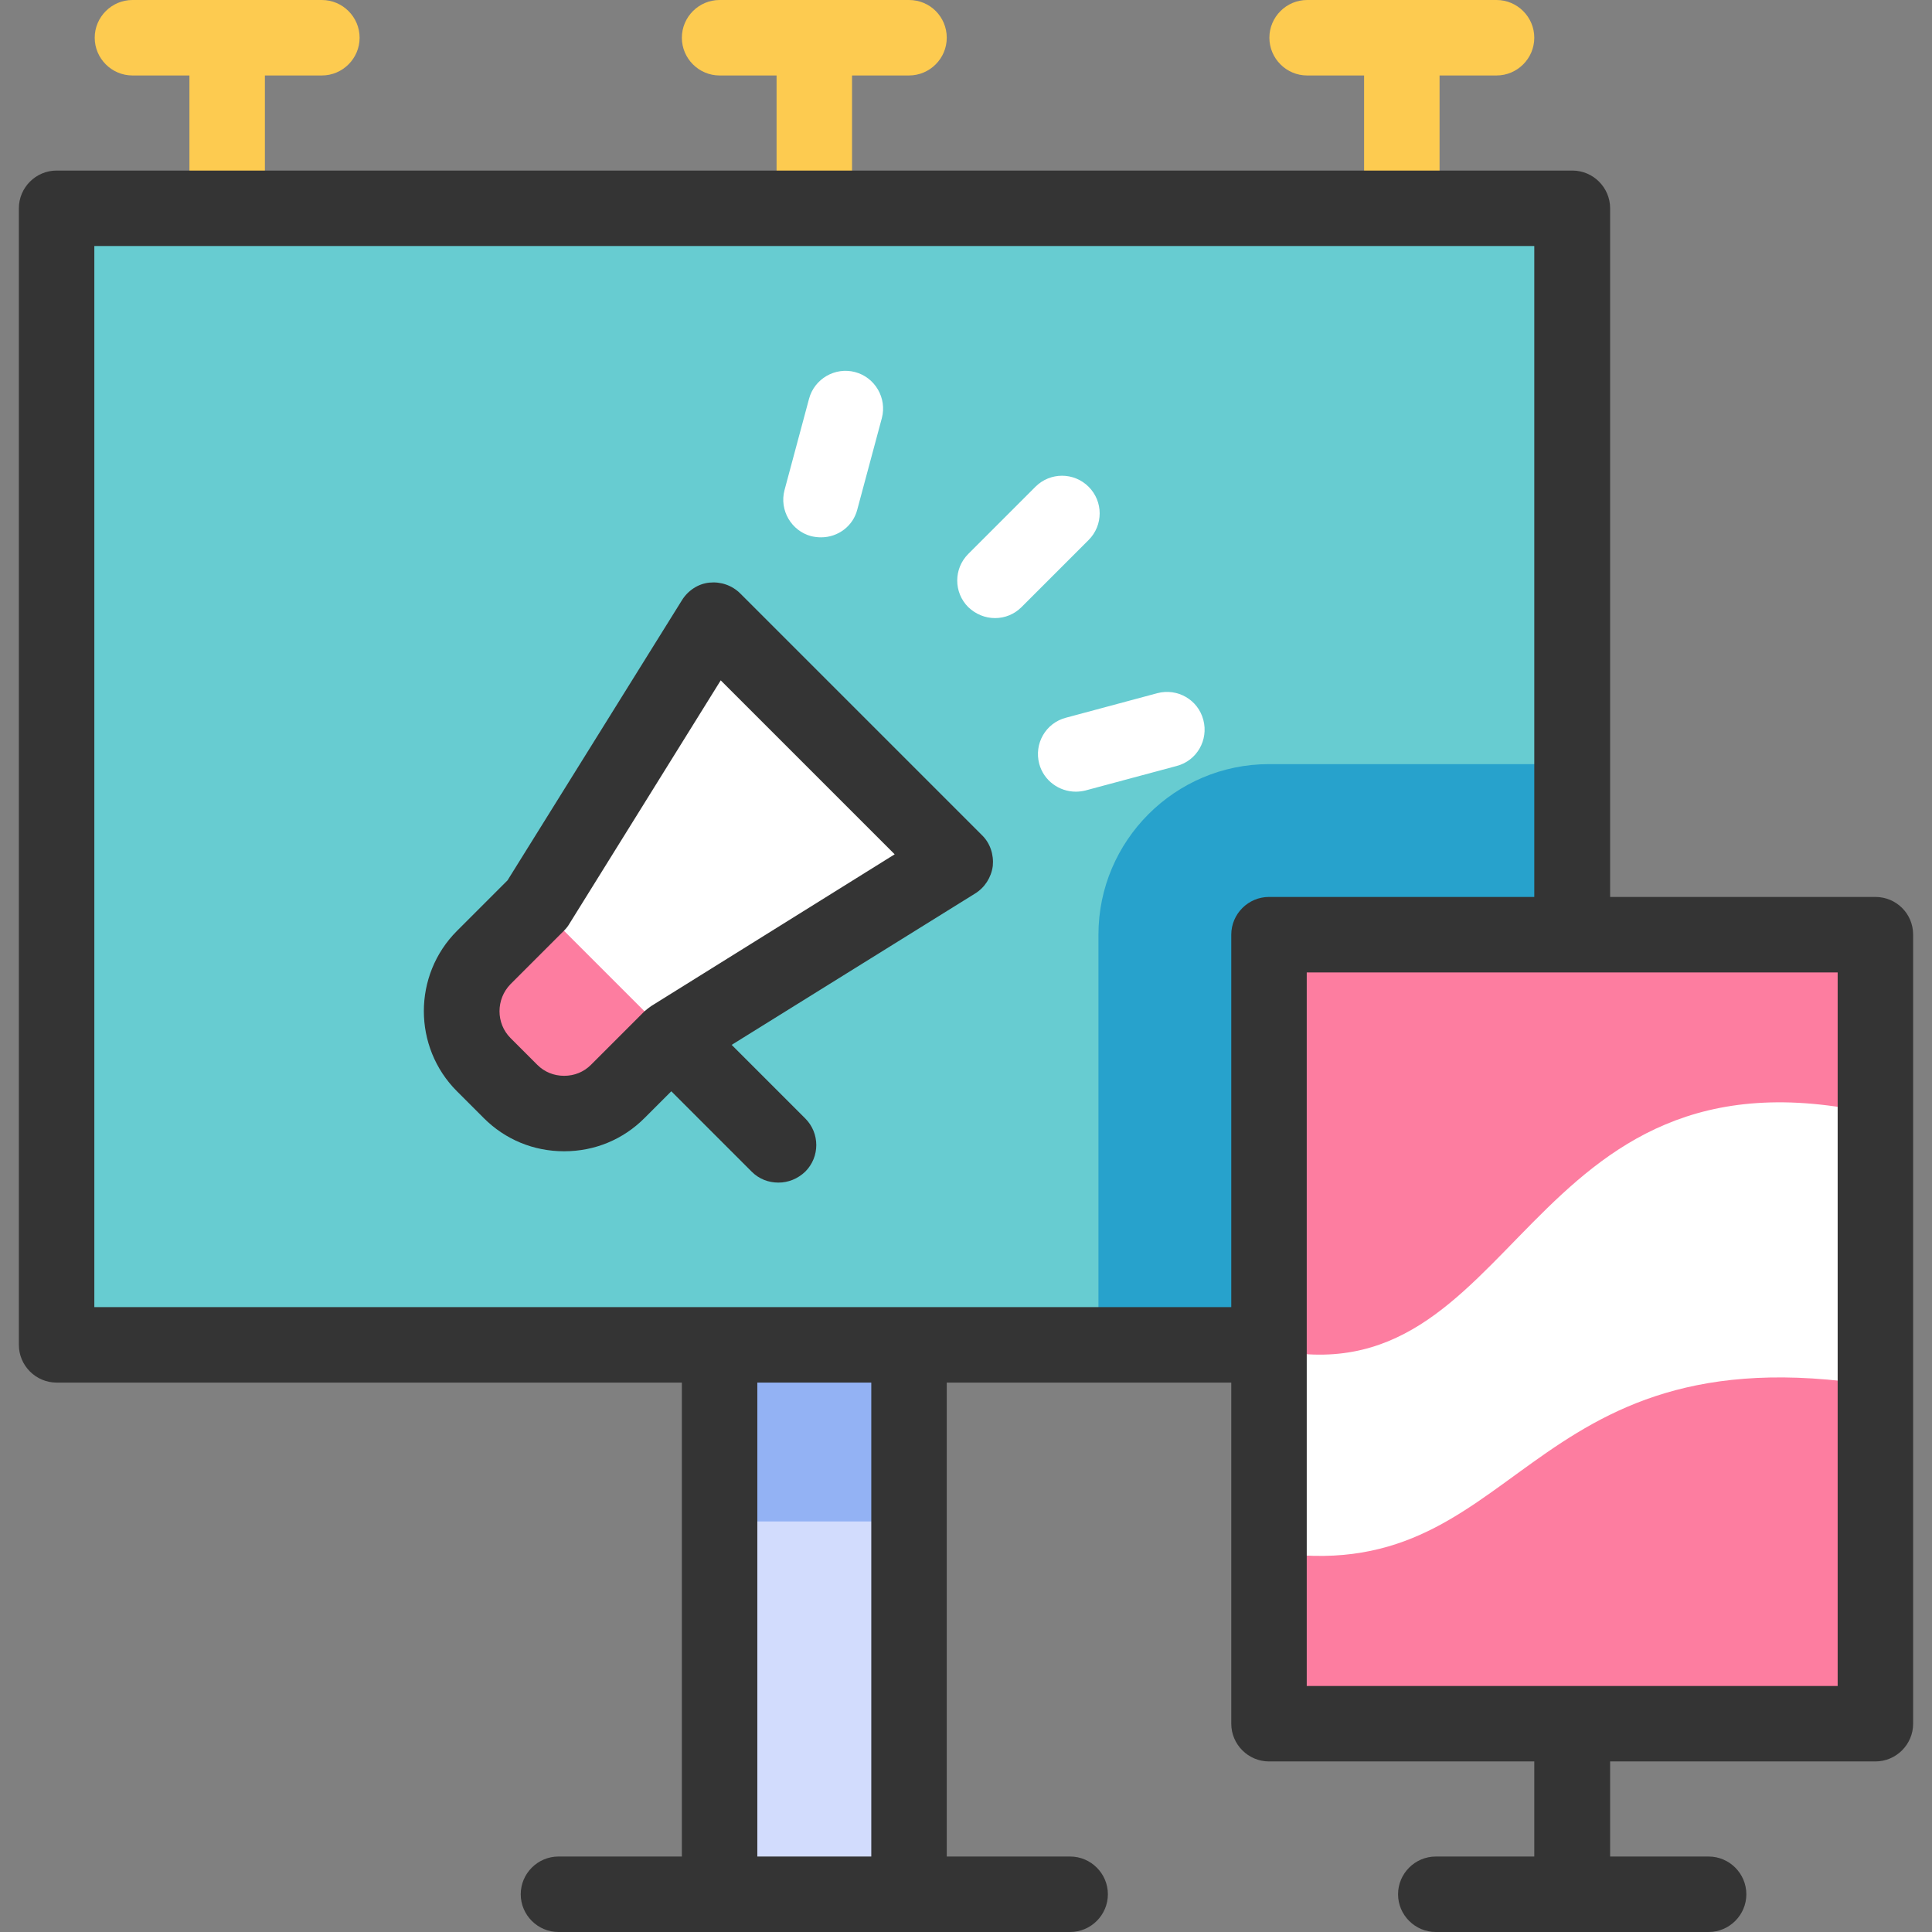
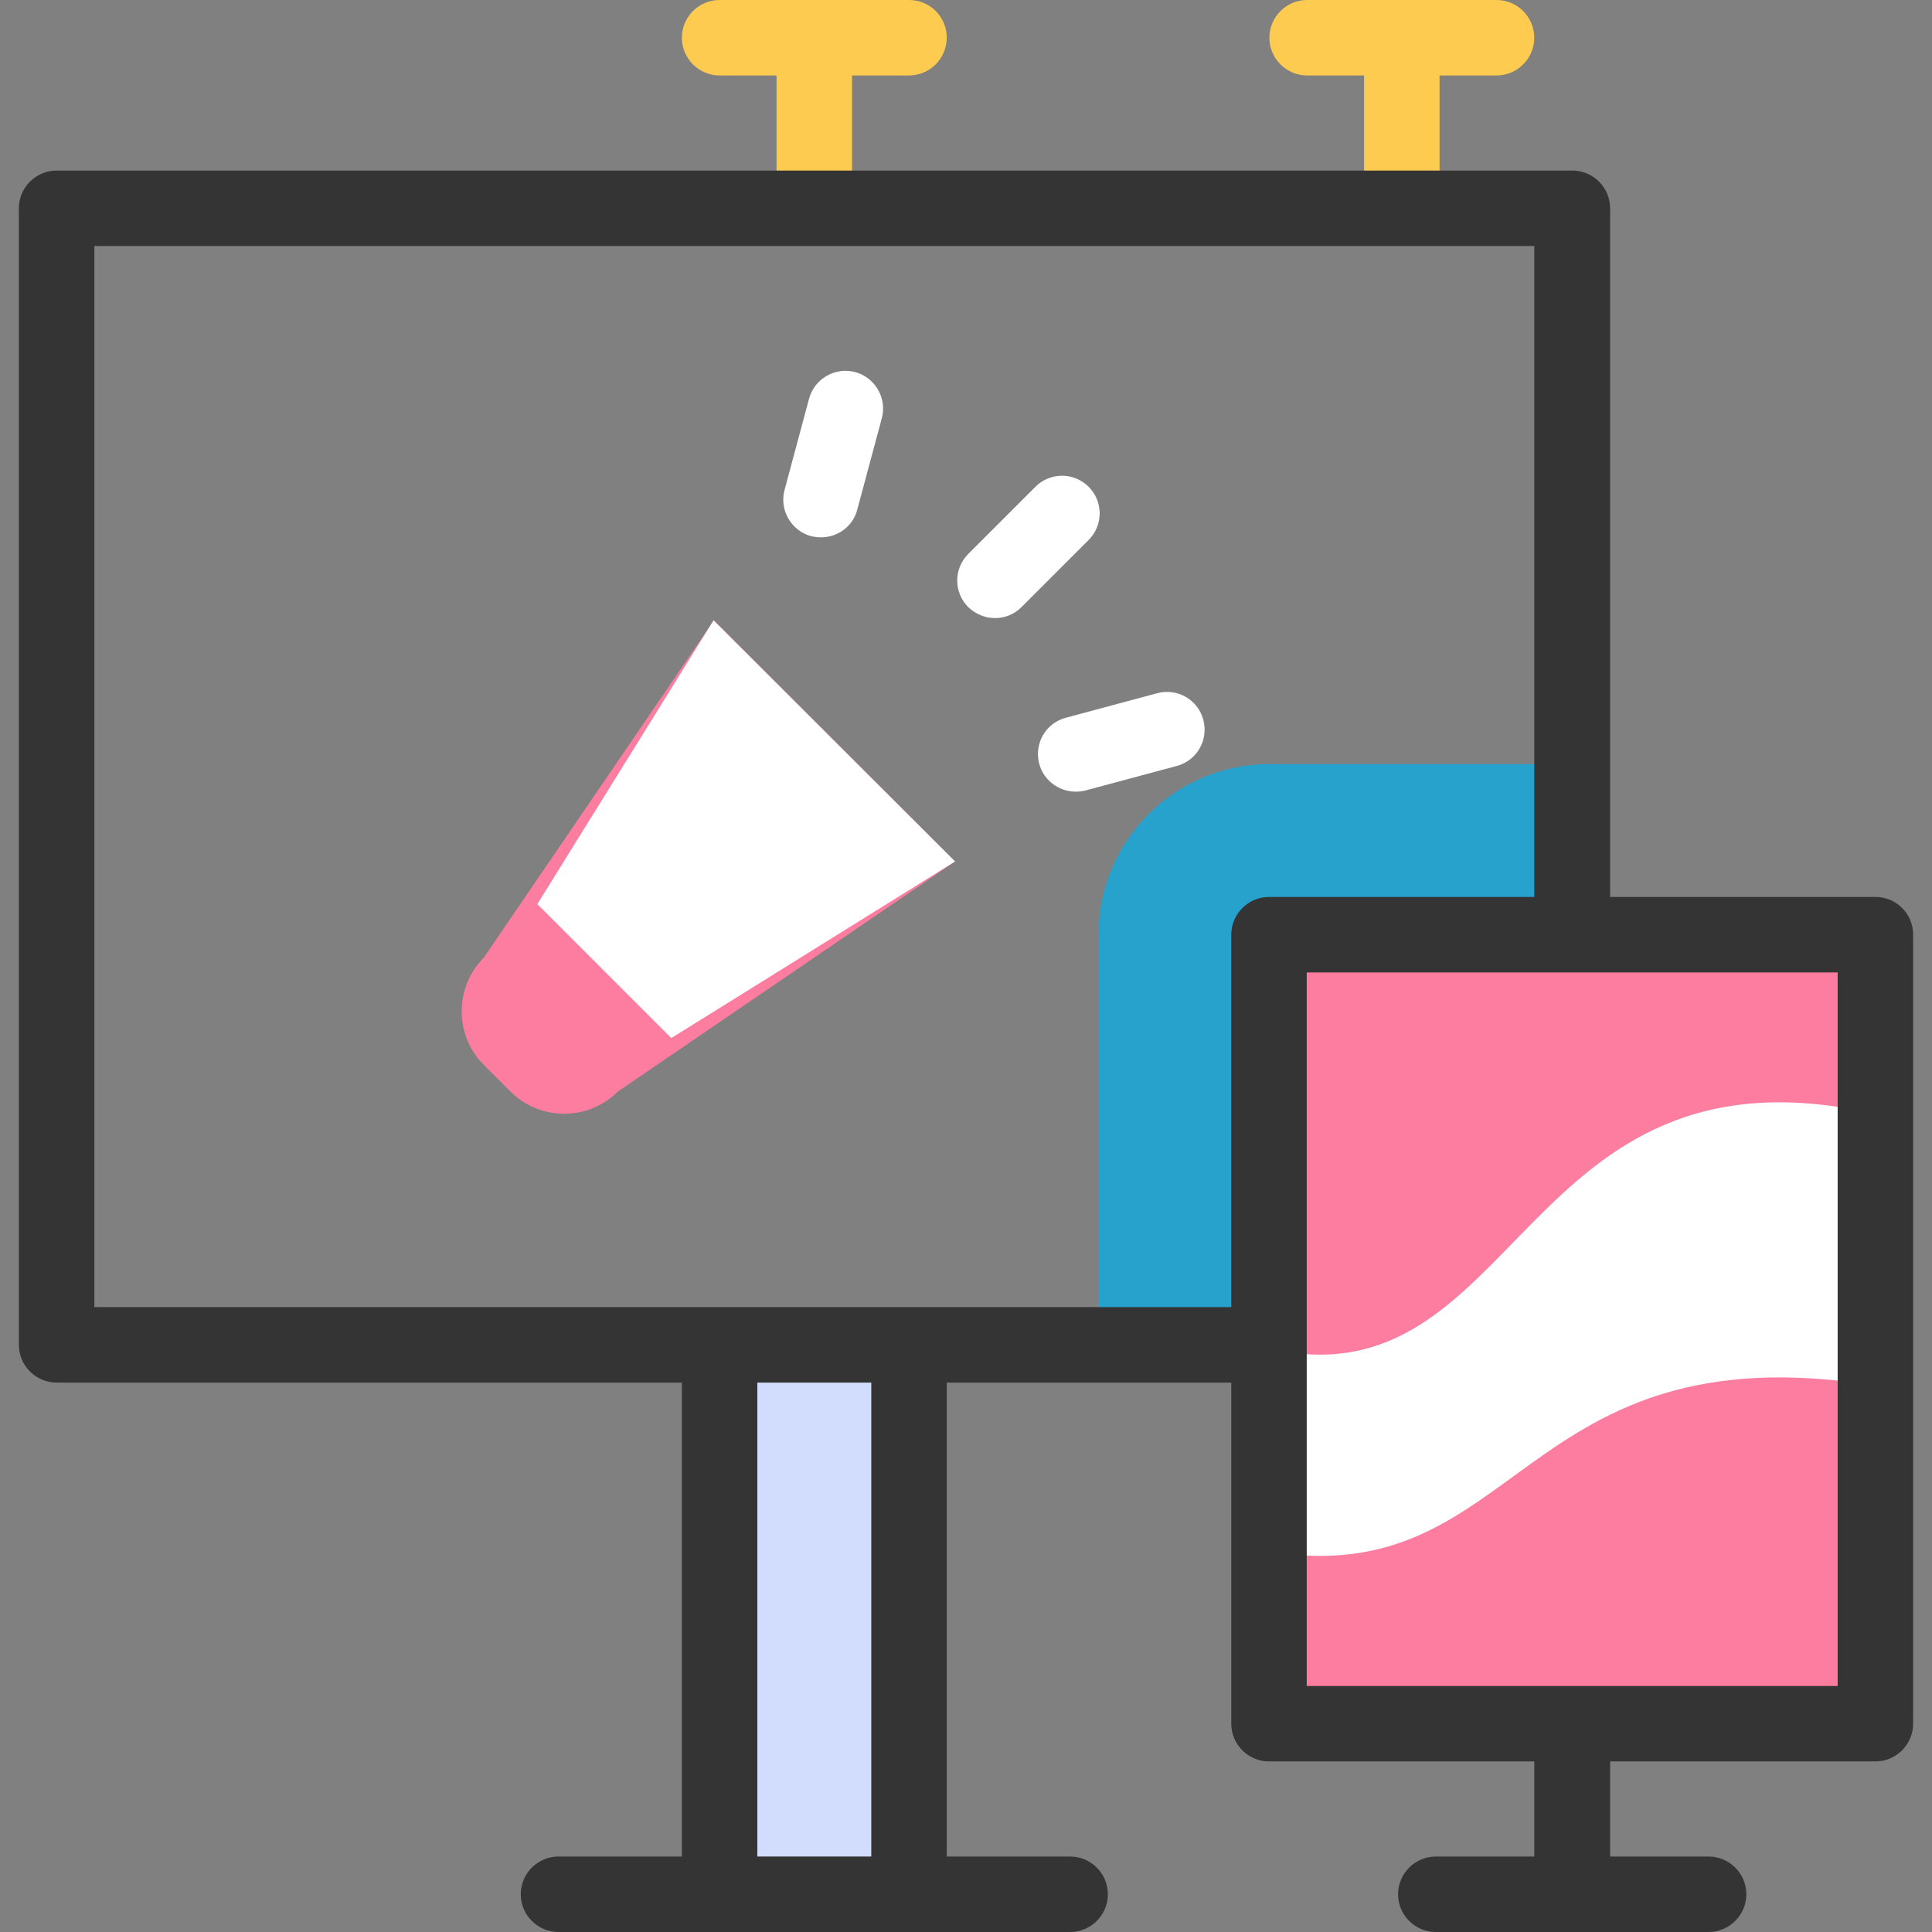
<svg xmlns="http://www.w3.org/2000/svg" version="1.1" id="Capa_1" x="0px" y="0px" viewBox="0 0 512 512" style="enable-background:new 0 0 512 512;" xml:space="preserve">
  <rect x="0" y="0" width="512" height="512" fill="#808080" stroke="none" />
  <style type="text/css">
	.st0{fill-rule:evenodd;clip-rule:evenodd;fill:#67CCD1;}
	.st1{fill-rule:evenodd;clip-rule:evenodd;fill:#D2DCFD;}
	.st2{fill-rule:evenodd;clip-rule:evenodd;fill:#FD7DA0;}
	.st3{fill-rule:evenodd;clip-rule:evenodd;fill:#FFFFFF;}
	.st4{fill-rule:evenodd;clip-rule:evenodd;fill:#93B2F4;}
	.st5{fill-rule:evenodd;clip-rule:evenodd;fill:#27A2CC;}
	.st6{fill:#FDCB50;}
	.st7{fill:#343434;}
	.st8{fill:#FFFFFF;}
</style>
  <g>
    <g>
-       <rect x="15" y="55.2" class="st0" width="401.6" height="301.2" />
      <rect x="190.7" y="356.4" class="st1" width="50.2" height="145.6" />
      <path class="st2" d="M135.3,289.3c7.8,7.8,20.6,7.8,28.4,0l89.4-61l-63.9-63.9l-61,89.4c-7.8,7.8-7.8,20.6,0,28.4L135.3,289.3z" />
      <polygon class="st3" points="142.4,239.6 177.9,275.1 253.1,228.3 189.1,164.4   " />
-       <rect x="190.7" y="356.4" class="st4" width="50.2" height="46.8" />
      <path class="st5" d="M416.7,202.5v153.9H291.1V247.7c0-24.9,20.3-45.2,45.2-45.2H416.7z" />
      <rect x="336.3" y="247.7" class="st2" width="160.7" height="209.1" />
      <path class="st3" d="M336.3,411.2c66.9,10.8,65.9-59.2,160.7-44v-72c-94.7-21.5-93.8,77.4-160.7,62.2V411.2z" />
    </g>
    <g>
      <g>
-         <path class="st6" d="M85.3,0H35.1c-5.5,0-10,4.5-10,10s4.5,10,10,10h15.1v30.2c0,5.5,4.5,10,10,10s10-4.5,10-10V20h15.1     c5.5,0,10-4.5,10-10S90.8,0,85.3,0z" />
        <path class="st6" d="M240.9,0h-50.2c-5.5,0-10,4.5-10,10s4.5,10,10,10h15.1v30.2c0,5.5,4.5,10,10,10s10-4.5,10-10V20h15.1     c5.5,0,10-4.5,10-10S246.5,0,240.9,0z" />
        <path class="st6" d="M396.6,0h-50.2c-5.5,0-10,4.5-10,10s4.5,10,10,10h15.1v30.2c0,5.5,4.5,10,10,10s10-4.5,10-10V20h15.1     c5.5,0,10-4.5,10-10S402.1,0,396.6,0z" />
      </g>
      <g>
-         <path class="st7" d="M196.2,157.3c-2.2-2.2-5.2-3.2-8.2-2.9c-3,0.3-5.7,2.1-7.3,4.7l-46.2,74.2l-13.4,13.4     c-11.7,11.7-11.7,30.8,0,42.5l7.1,7.1c5.7,5.7,13.2,8.8,21.3,8.8s15.6-3.1,21.3-8.8l7.1-7.1l21.3,21.3c2,2,4.5,2.9,7.1,2.9     s5.1-1,7.1-2.9c3.9-3.9,3.9-10.2,0-14.1l-19.5-19.5l64.5-40.1c2.6-1.6,4.3-4.3,4.7-7.3c0.3-3-0.7-6.1-2.9-8.2L196.2,157.3z      M172.6,266.6c-0.6,0.4-1.2,0.9-1.8,1.4l-14.2,14.2c-1.9,1.9-4.4,2.9-7.1,2.9c-2.7,0-5.2-1-7.1-2.9l-7.1-7.1     c-3.9-3.9-3.9-10.3,0-14.3l14.2-14.2c0.5-0.5,1-1.1,1.4-1.8l40.1-64.5l46.1,46.1L172.6,266.6z" />
        <path class="st7" d="M497,237.7h-70.3V55.2c0-5.5-4.5-10-10-10H15c-5.5,0-10,4.5-10,10v301.2c0,5.5,4.5,10,10,10h165.7V492h-32.7     c-5.5,0-10,4.5-10,10s4.5,10,10,10h135.6c5.5,0,10-4.5,10-10s-4.5-10-10-10h-32.7V366.4h75.4v90.4c0,5.5,4.5,10,10,10h70.3V492     h-26.1c-5.5,0-10,4.5-10,10s4.5,10,10,10h72.3c5.5,0,10-4.5,10-10s-4.5-10-10-10h-26.1v-25.2H497c5.5,0,10-4.5,10-10V247.7     C507,242.1,502.5,237.7,497,237.7z M230.9,492h-30.2V366.4h30.2V492z M25,346.4V65.2h381.6v172.5h-70.3c-5.5,0-10,4.5-10,10v98.7     L25,346.4L25,346.4z M487,446.8H346.3V257.7H487L487,446.8L487,446.8z" />
      </g>
      <g>
        <g>
          <path class="st8" d="M263.7,163.8c-2.6,0-5.1-1-7.1-2.9c-3.9-3.9-3.9-10.2,0-14.1l17.8-17.8c3.9-3.9,10.2-3.9,14.1,0      c3.9,3.9,3.9,10.2,0,14.1l-17.8,17.8C268.8,162.8,266.3,163.8,263.7,163.8z" />
        </g>
        <g>
          <path class="st8" d="M217.6,142.4c-0.9,0-1.7-0.1-2.6-0.3c-5.3-1.4-8.5-6.9-7.1-12.2l6.5-24.2c1.4-5.3,6.9-8.5,12.2-7.1      c5.3,1.4,8.5,6.9,7.1,12.2l-6.5,24.2C226.1,139.4,222.1,142.4,217.6,142.4z" />
        </g>
        <g>
          <path class="st8" d="M285.1,209.8c-4.4,0-8.5-2.9-9.7-7.4c-1.4-5.3,1.7-10.8,7.1-12.2l24.2-6.5c5.3-1.4,10.8,1.7,12.2,7.1      c1.4,5.3-1.7,10.8-7.1,12.2l-24.2,6.5C286.8,209.7,285.9,209.8,285.1,209.8z" />
        </g>
      </g>
    </g>
  </g>
</svg>